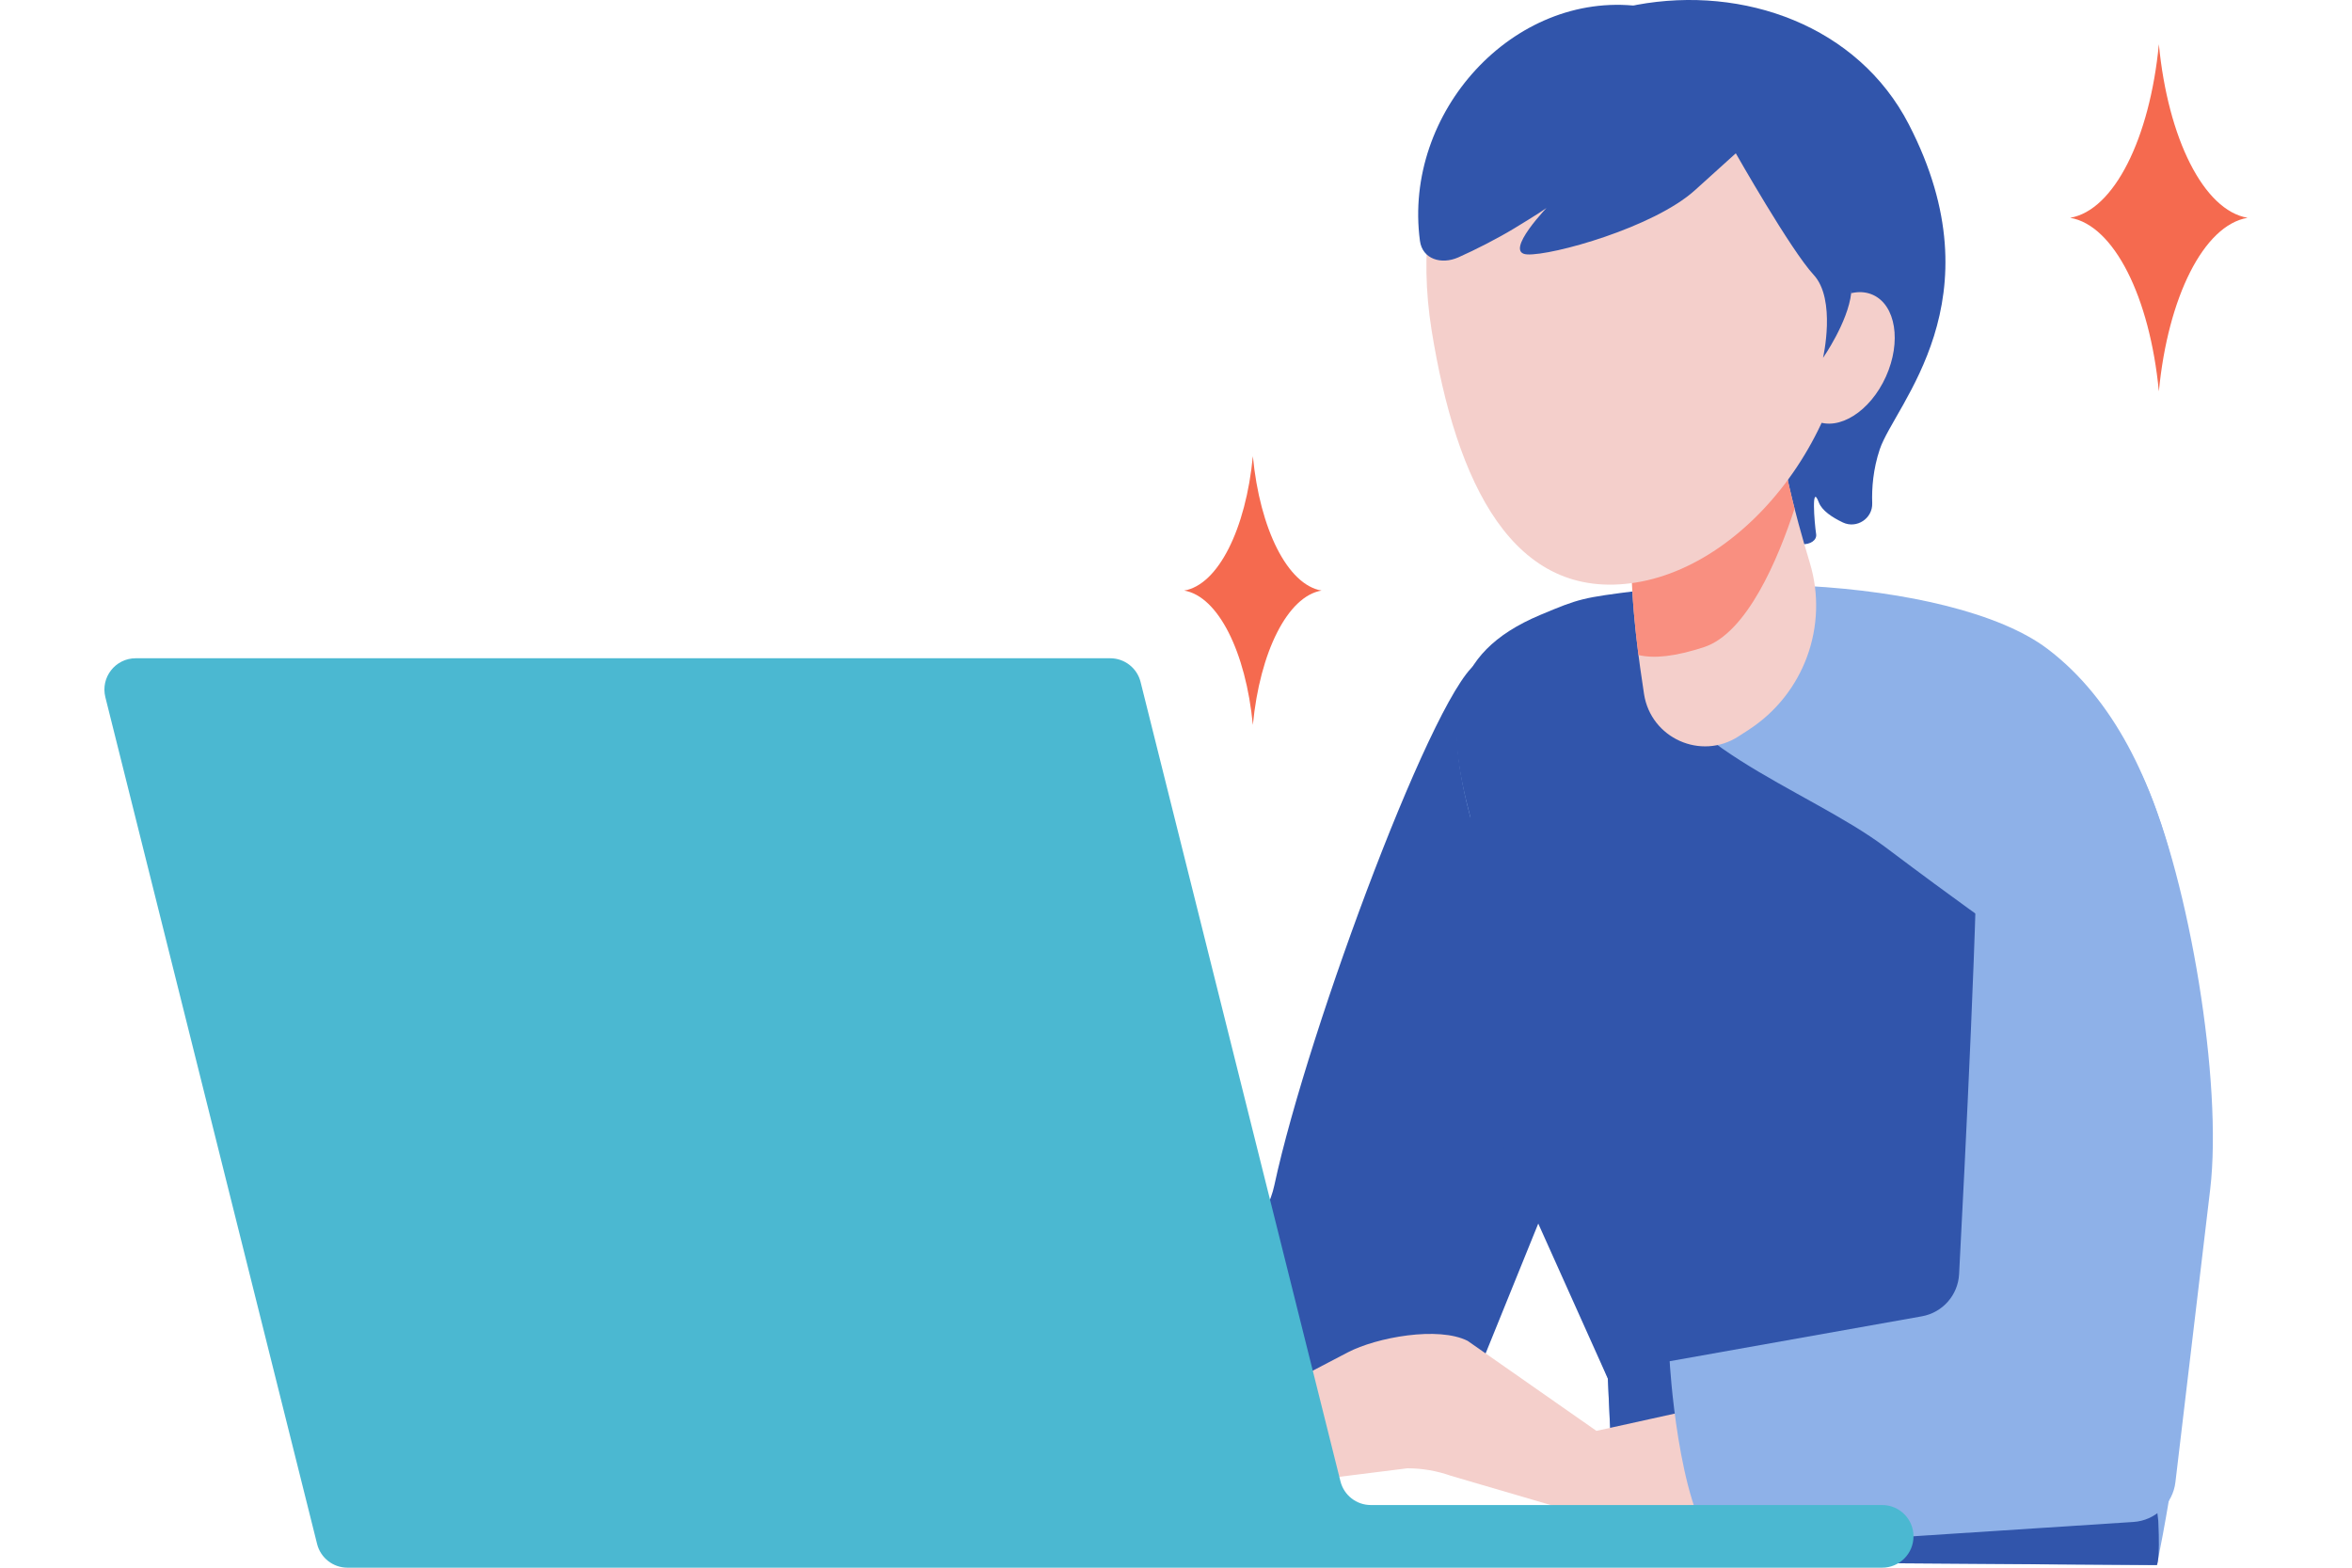
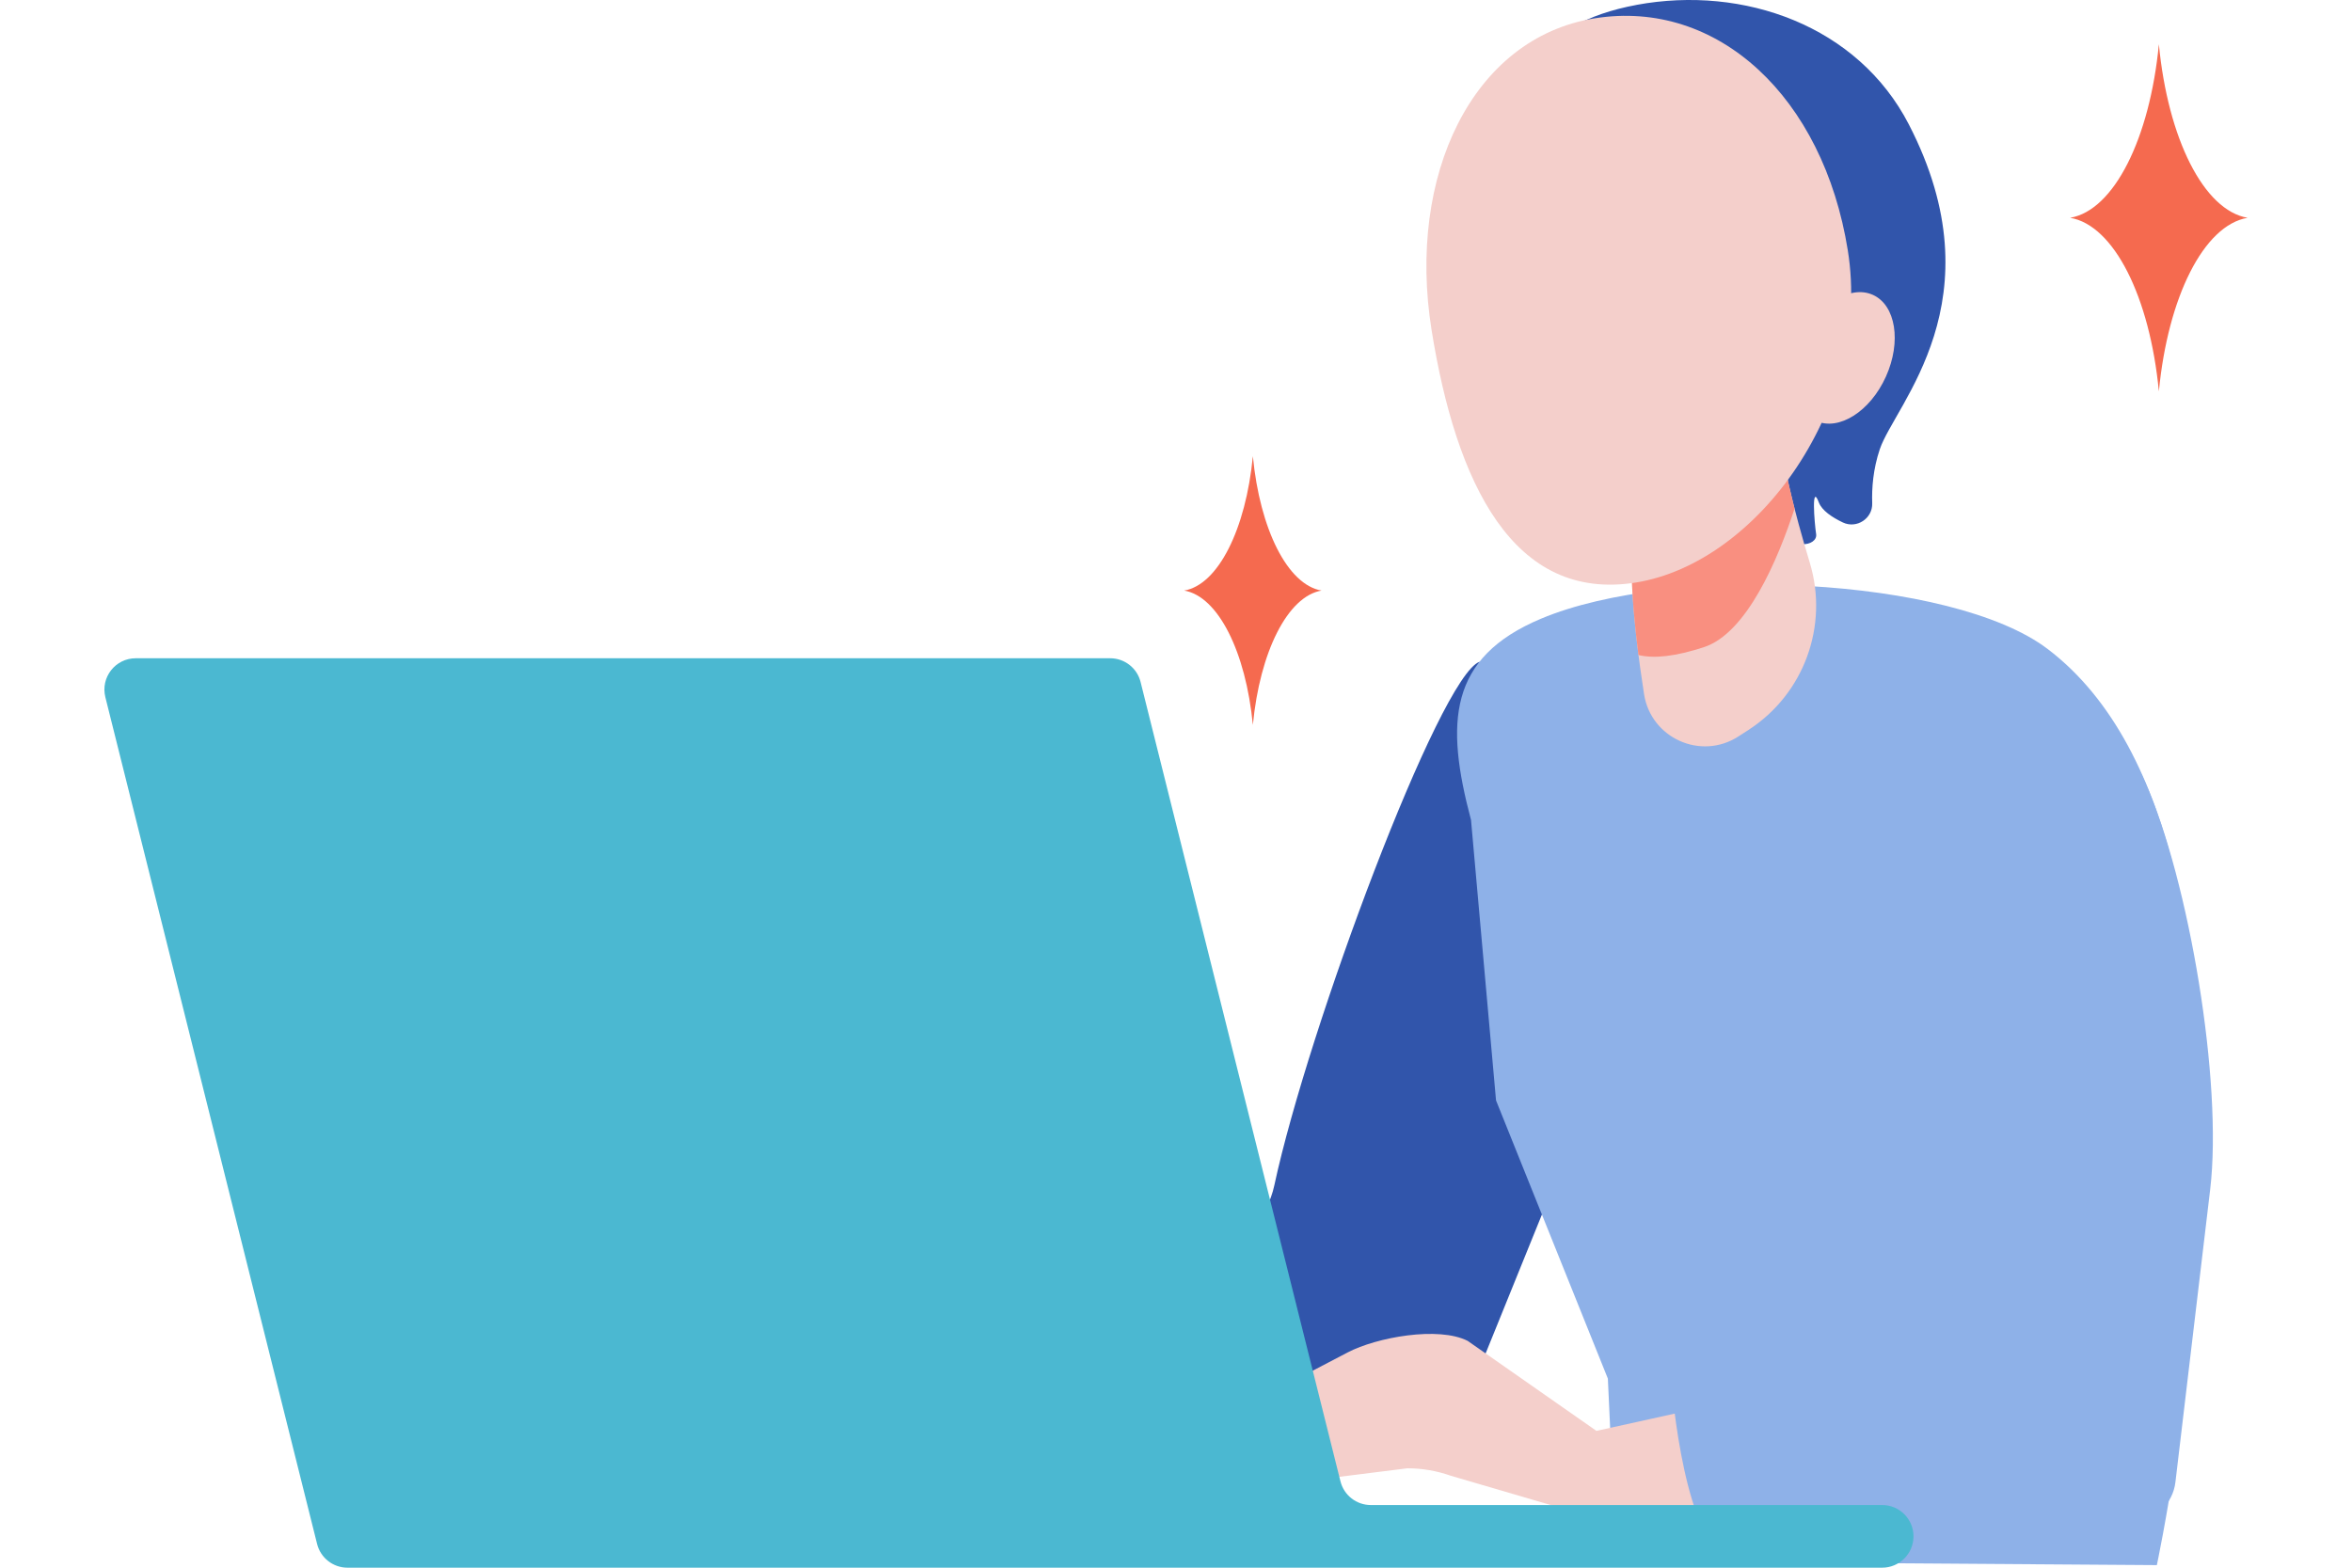
<svg xmlns="http://www.w3.org/2000/svg" id="_レイヤー_2" viewBox="0 0 1500 1000">
  <defs>
    <style>.cls-1{fill:#f56a4f;}.cls-1,.cls-2,.cls-3,.cls-4,.cls-5,.cls-6,.cls-7{stroke-width:0px;}.cls-2{fill:#8eb1e8;}.cls-3{fill:none;}.cls-4{fill:#4bb8d1;}.cls-5{fill:#f98f80;}.cls-6{fill:#f4cfcb;}.cls-7{fill:#3155ab;}</style>
  </defs>
  <g id="_レイヤー_1-2">
-     <rect class="cls-3" width="1500" height="1000" />
    <path class="cls-7" d="m1043.77,3.1c68.36-12.62,141.12,13.34,173.57,76.2,57.94,112.21-8.89,178.66-18.49,207.24-4.28,12.75-5.17,24.9-4.84,34.46.34,9.73-9.9,16.45-18.7,12.28-6.94-3.3-13.38-7.62-15.35-12.81-4.85-12.8-2.84,12.8-1.71,20.27,1.13,7.47-16.69,12.13-26.98-7.8-10.29-19.93-104.91-8.43-134.58-90.91-29.67-82.47-82.25-215.04,47.08-238.91Z" />
    <path class="cls-7" d="m943.59,422.13c-25.41,9.09-109.35,233.7-130.85,333.85-4.58,21.35-20.45,38.49-41.39,44.72l-100.8,25.12c-17.96,4.47-29.62,21.81-27,40.13l8.71,60.87c2.84,19.86,21.33,33.59,41.16,30.57l193.08-29.39c22.21-2.1,41.4-16.39,49.78-37.06l68.7-169.55-61.39-299.26Z" />
    <path class="cls-6" d="m447.72,900.56l18.35-47.78c5.75-14.97,21.57-23.5,37.24-20.08l128.67,28.07,71.86-15.06,6.21,6.32c17.97,18.28,13.43,44.2,5.59,68.6l-26.93,2.61-48.22,9.82-35.71,18.42c-8.05,4.16-16.98,6.32-26.04,6.32h-12.67c-6.62,0-9.81-8.11-4.97-12.62l20.09-11.31c4.51-2.54,7.6-7.02,8.36-12.14l.46-3.07c1.52-10.18-5.79-19.99-16.07-20.53-11.77-.62-23.58,5.19-29.94,16.32l-10.34,18.09c-6.56,11.49-19.43,17.85-32.54,16.07-29.58-4.02-78.49-11.2-78.91-14.15-1.59-11.18,25.51-33.91,25.51-33.91Z" />
-     <path class="cls-2" d="m938.13,522.97c-16.47-61.98-14.43-103.5,44.7-128.33,83.54-35.09,262.05-26.9,322.98,19.27,168,127.31,69.73,584.45,69.73,584.45l-344.71-2.41-5.41-116.57-71.32-177.44-15.96-178.97Z" />
-     <path class="cls-7" d="m1375.53,998.36s2.15-2.54.93-28.21l-16.98-144.31-21.1-178.77c-69.31-62.1-36.56-31.89-135.93-106.65-.06-.04,4.92,3.69,0,0-50.27-37.78-146.08-66.9-152.97-129.4l-3.78-34.32c-36.7,4.63-38.22,4.98-63.42,15.57-59.13,24.84-61.17,66.36-44.7,128.33l-2.99,156.41,90.81,202.35,5.41,116.57,344.71,2.41Z" />
+     <path class="cls-2" d="m938.13,522.97c-16.47-61.98-14.43-103.5,44.7-128.33,83.54-35.09,262.05-26.9,322.98,19.27,168,127.31,69.73,584.45,69.73,584.45l-344.71-2.41-5.41-116.57-71.32-177.44-15.96-178.97" />
    <path class="cls-6" d="m1158.25,881.81l-140.11,30.92-82.12-57.41c-18.64-9.45-58.02-2.32-76.55,7.37l-60.37,31.59c-7.57,3.96-12.93,11.15-14.56,19.54h0c-3.38,17.35,9.91,33.48,27.59,33.48l85.42-10.7c9.45,0,18.82,1.61,27.73,4.76l73.37,21.51,214.64-6.42-55.04-74.64Z" />
    <path class="cls-2" d="m1328.77,439.5c-21.81-21.41-36.66,5.7-54.01,30.86-8.51,12.34-14.57,27.64-14,45.95,1.45,47.12-7.91,231.45-11.34,296.47-.71,13.38-10.54,24.52-23.74,26.87l-160.85,28.64s4.97,91.3,29.38,119.85h0l266.41-17.31c13.87-.9,25.12-11.57,26.76-25.37l22.17-186.73c8.1-68.23-13.45-196.88-41.41-259.65,0,0-16.05-36.68-39.39-59.59Z" />
    <path class="cls-6" d="m1135.85,272.83c-.7,17.78,8.53,53.6,18.36,86.13,12.17,40.29-3.74,83.77-39.08,106.63l-6.43,4.16c-23.94,15.49-55.84,1.14-60.21-27.03-6.7-43.24-12.42-97.39-2.78-115.54,12.35-23.24,90.14-54.34,90.14-54.34Z" />
    <path class="cls-5" d="m1086.49,412.88c27.62-8.86,47.46-56.22,58-88.44-5.36-20.91-9.1-40.07-8.65-51.61,0,0-77.79,31.1-90.14,54.34-7.86,14.79-5.52,53.46-.76,90.67,10.38,2.4,23.49.84,41.55-4.95Z" />
    <path class="cls-6" d="m1178.46,159.76c15.66,98.04-56.98,199.33-135.22,211.83-78.24,12.5-114.62-63.26-130.28-161.3-15.66-98.04,25.88-186.11,104.12-198.61,78.24-12.5,145.72,50.04,161.38,148.08Z" />
    <path class="cls-6" d="m1202.77,240.2c-10,22.21-29.94,34.88-44.54,28.31-14.6-6.57-18.33-29.91-8.33-52.11,10-22.21,29.94-34.88,44.54-28.31,14.6,6.57,18.33,29.91,8.33,52.11Z" />
-     <path class="cls-7" d="m1170.17,94.74C1140.94-1.83,1045.15,3.91,1045.15,3.91c-79.92-9.75-150.5,67.75-139.58,149.71,1.56,11.72,13.66,15.35,24.47,10.56,10.97-4.87,25.01-12.06,35.41-18.35,29.44-17.82,22.98-15.47,22.98-15.47,0,0-30.45,31.09-14.44,31.93,16.01.84,80.78-17.3,106.9-40.9l26.12-23.6s35.11,61.85,49.66,77.53c14.55,15.68,5.96,52.98,5.96,52.98,0,0,15.86-22.72,17.97-41.26,5.16-45.42-10.43-92.3-10.43-92.3Z" />
    <path class="cls-4" d="m854.88,944.92l-127.47-509.9c-2.22-8.89-10.21-15.13-19.38-15.13H86.57c-13,0-22.53,12.21-19.38,24.82l135.04,540.16c2.22,8.89,10.21,15.13,19.38,15.13h978.75c11.03,0,19.98-8.94,19.98-19.98h0c0-11.03-8.94-19.98-19.98-19.98h-326.1c-9.17,0-17.16-6.24-19.38-15.13Z" />
    <path class="cls-1" d="m1376.83,28.21c-5.77,60.13-28.62,105.97-56.58,110.72,27.97,4.74,50.81,50.58,56.58,110.72,5.77-60.13,28.62-105.97,56.58-110.72-27.97-4.74-50.81-50.58-56.58-110.72Z" />
    <path class="cls-1" d="m799.02,291.01c-4.47,46.54-22.15,82.03-43.8,85.7,21.65,3.67,39.33,39.15,43.8,85.7,4.47-46.54,22.15-82.03,43.8-85.7-21.65-3.67-39.33-39.15-43.8-85.7Z" />
  </g>
</svg>